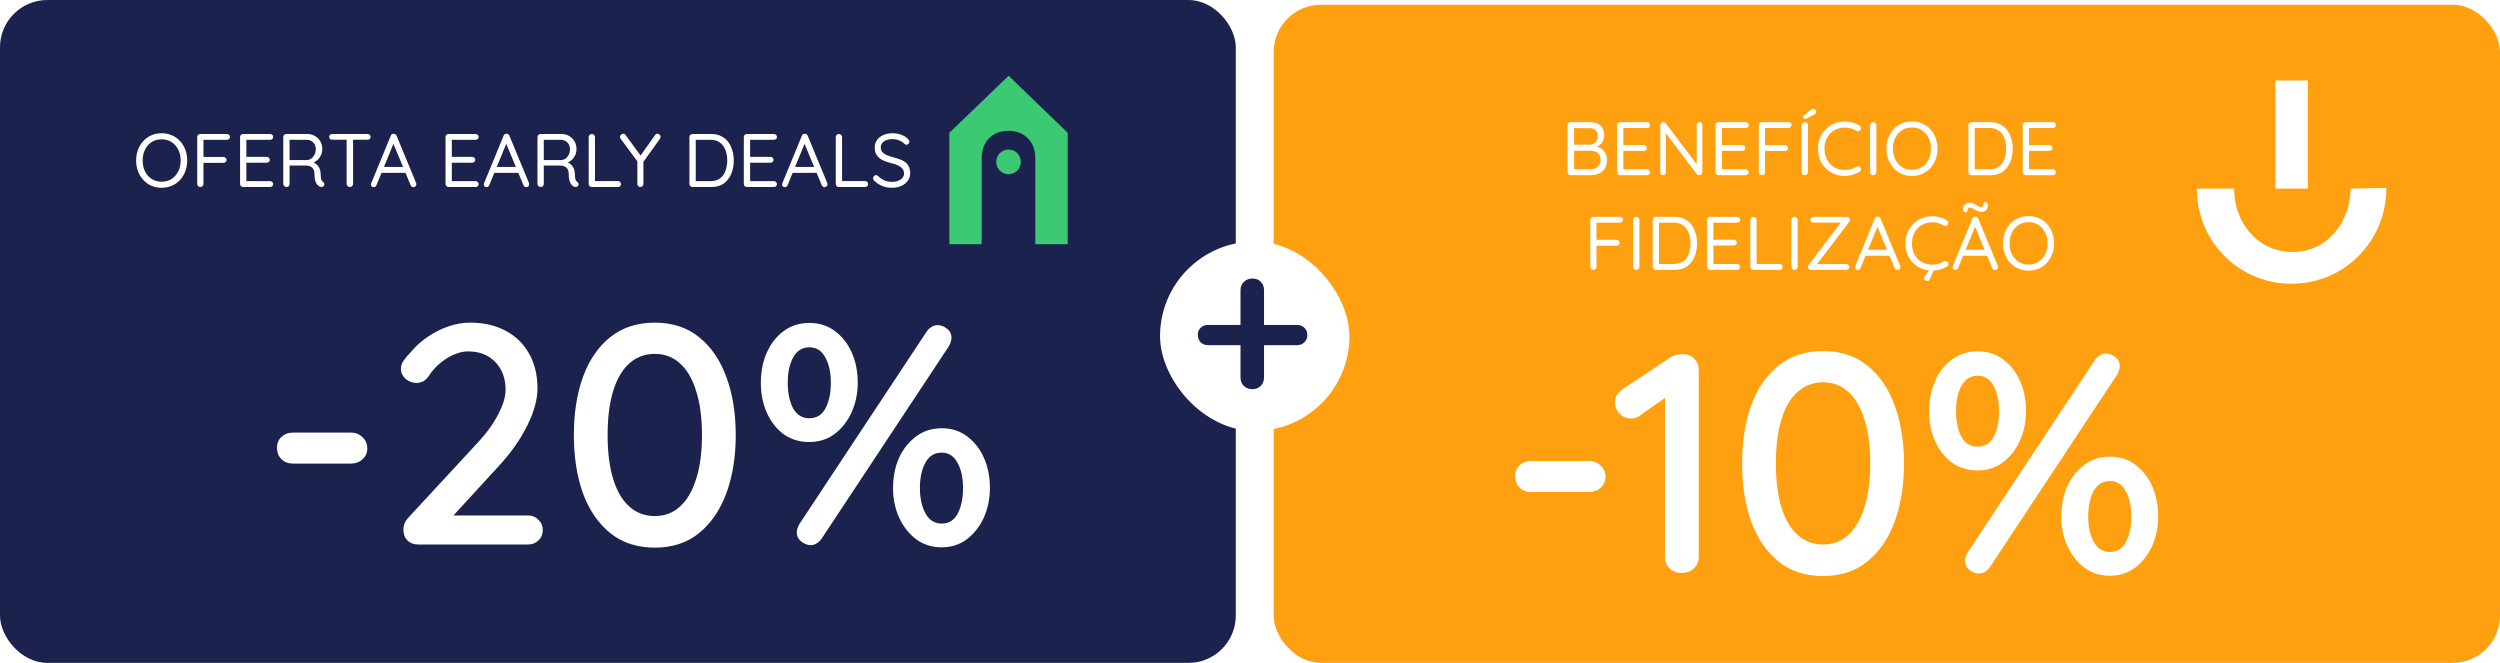
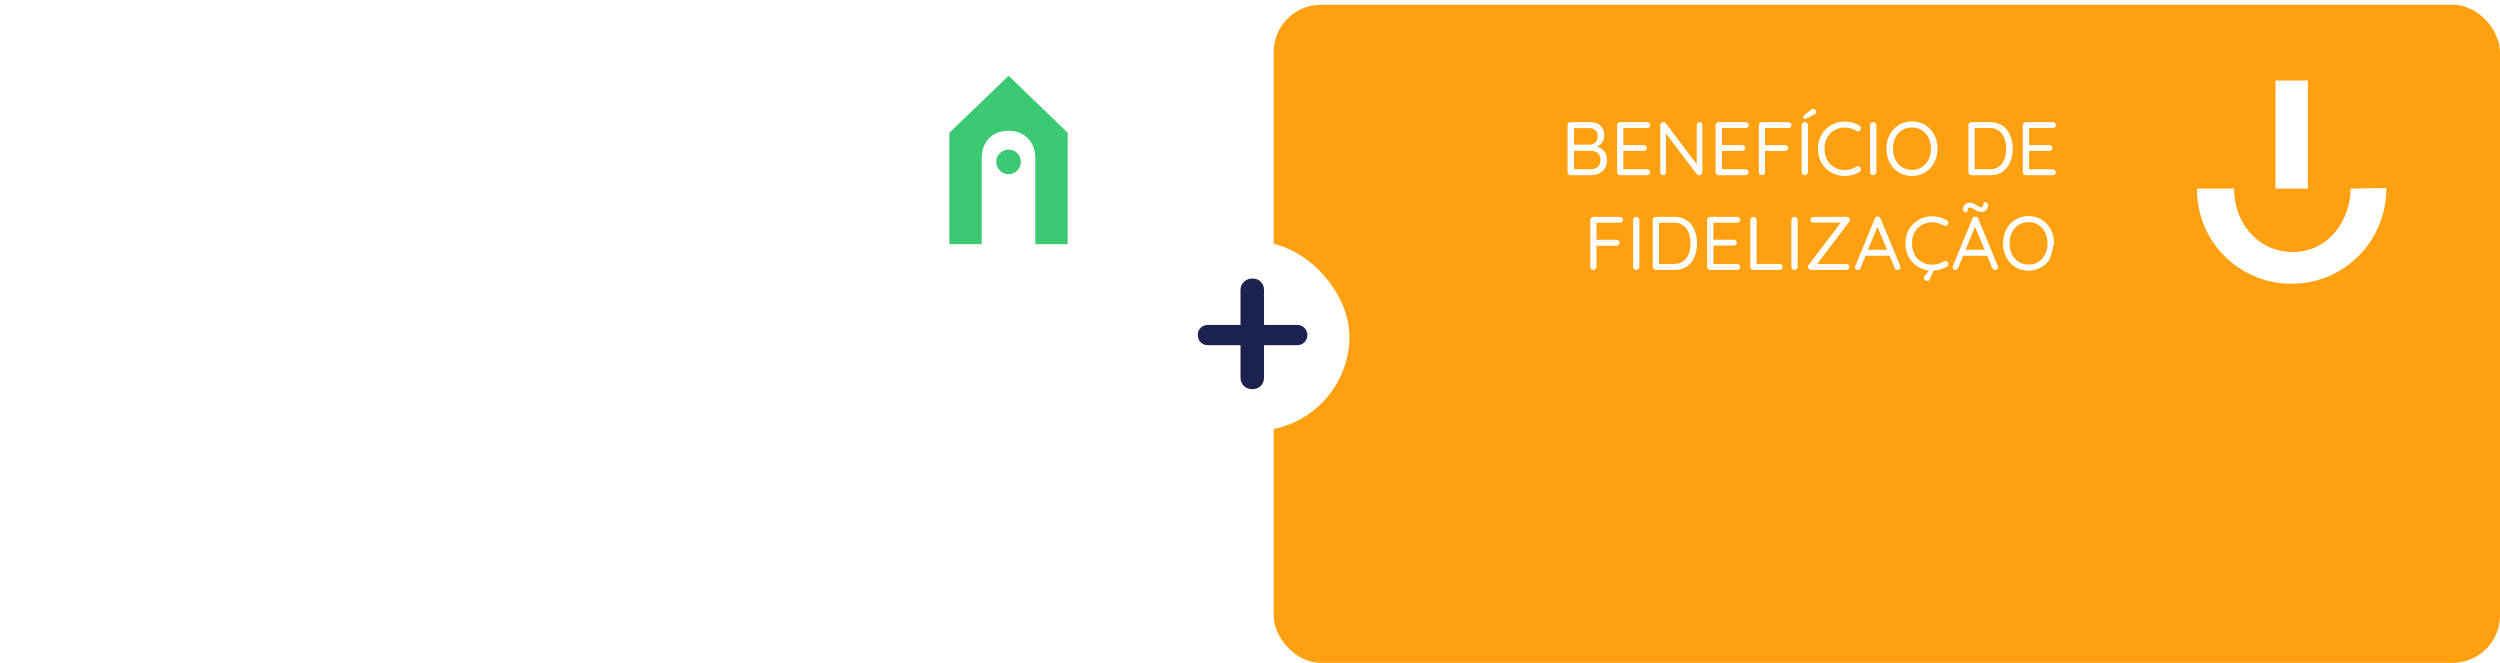
<svg xmlns="http://www.w3.org/2000/svg" width="528" height="140" viewBox="0 0 528 140" fill="none">
-   <rect width="261" height="140" rx="10" fill="#1C224E" />
-   <path d="M39.535 33.9C39.535 34.721 39.402 35.484 39.135 36.188C38.869 36.881 38.495 37.489 38.015 38.012C37.535 38.535 36.965 38.94 36.303 39.228C35.642 39.516 34.922 39.66 34.143 39.66C33.354 39.66 32.629 39.516 31.967 39.228C31.317 38.94 30.751 38.535 30.271 38.012C29.791 37.489 29.418 36.881 29.151 36.188C28.885 35.484 28.751 34.721 28.751 33.9C28.751 33.068 28.885 32.305 29.151 31.612C29.418 30.908 29.791 30.3 30.271 29.788C30.751 29.265 31.317 28.86 31.967 28.572C32.629 28.284 33.354 28.14 34.143 28.14C34.922 28.14 35.642 28.284 36.303 28.572C36.965 28.86 37.535 29.265 38.015 29.788C38.495 30.3 38.869 30.908 39.135 31.612C39.402 32.305 39.535 33.068 39.535 33.9ZM38.159 33.9C38.159 33.025 37.983 32.252 37.631 31.58C37.29 30.908 36.821 30.38 36.223 29.996C35.626 29.612 34.933 29.42 34.143 29.42C33.354 29.42 32.655 29.612 32.047 29.996C31.45 30.38 30.981 30.908 30.639 31.58C30.298 32.252 30.127 33.025 30.127 33.9C30.127 34.764 30.298 35.537 30.639 36.22C30.981 36.892 31.45 37.42 32.047 37.804C32.655 38.188 33.354 38.38 34.143 38.38C34.933 38.38 35.626 38.188 36.223 37.804C36.821 37.42 37.29 36.892 37.631 36.22C37.983 35.537 38.159 34.764 38.159 33.9ZM42.314 39.5C42.122 39.5 41.962 39.436 41.834 39.308C41.717 39.18 41.658 39.025 41.658 38.844V28.94C41.658 28.759 41.717 28.609 41.834 28.492C41.962 28.364 42.117 28.3 42.298 28.3H47.914C48.095 28.3 48.25 28.359 48.378 28.476C48.506 28.593 48.57 28.743 48.57 28.924C48.57 29.095 48.506 29.239 48.378 29.356C48.25 29.473 48.095 29.532 47.914 29.532H42.874L42.97 29.404V33.324L42.89 33.148H47.194C47.375 33.148 47.53 33.212 47.658 33.34C47.786 33.457 47.85 33.607 47.85 33.788C47.85 33.948 47.786 34.092 47.658 34.22C47.53 34.337 47.375 34.396 47.194 34.396H42.858L42.97 34.252V38.844C42.97 39.025 42.906 39.18 42.778 39.308C42.65 39.436 42.495 39.5 42.314 39.5ZM51.345 28.3H57.041C57.222 28.3 57.377 28.359 57.505 28.476C57.633 28.593 57.697 28.743 57.697 28.924C57.697 29.105 57.633 29.255 57.505 29.372C57.377 29.479 57.222 29.532 57.041 29.532H51.889L52.033 29.26V33.308L51.873 33.132H56.321C56.502 33.132 56.657 33.191 56.785 33.308C56.913 33.425 56.977 33.575 56.977 33.756C56.977 33.937 56.913 34.087 56.785 34.204C56.657 34.311 56.502 34.364 56.321 34.364H51.921L52.033 34.22V38.364L51.937 38.252H57.041C57.222 38.252 57.377 38.316 57.505 38.444C57.633 38.572 57.697 38.716 57.697 38.876C57.697 39.057 57.633 39.207 57.505 39.324C57.377 39.441 57.222 39.5 57.041 39.5H51.345C51.163 39.5 51.009 39.436 50.881 39.308C50.764 39.18 50.705 39.025 50.705 38.844V28.94C50.705 28.759 50.764 28.609 50.881 28.492C51.009 28.364 51.163 28.3 51.345 28.3ZM60.566 39.5C60.363 39.5 60.187 39.436 60.038 39.308C59.899 39.18 59.83 39.025 59.83 38.844V28.94C59.83 28.759 59.889 28.609 60.006 28.492C60.134 28.364 60.288 28.3 60.47 28.3H64.886C65.483 28.3 66.022 28.439 66.502 28.716C66.982 28.983 67.361 29.356 67.638 29.836C67.926 30.305 68.07 30.849 68.07 31.468C68.07 31.916 67.984 32.337 67.814 32.732C67.643 33.116 67.409 33.452 67.11 33.74C66.811 34.017 66.47 34.231 66.086 34.38L65.734 34.124C66.097 34.209 66.422 34.364 66.71 34.588C66.998 34.801 67.233 35.079 67.414 35.42C67.595 35.751 67.691 36.14 67.702 36.588C67.723 36.983 67.75 37.297 67.782 37.532C67.814 37.767 67.862 37.953 67.926 38.092C67.99 38.22 68.081 38.321 68.198 38.396C68.347 38.492 68.443 38.62 68.486 38.78C68.539 38.94 68.513 39.095 68.406 39.244C68.342 39.34 68.251 39.409 68.134 39.452C68.016 39.484 67.899 39.495 67.782 39.484C67.665 39.473 67.563 39.441 67.478 39.388C67.307 39.292 67.142 39.153 66.982 38.972C66.822 38.78 66.689 38.508 66.582 38.156C66.475 37.804 66.422 37.324 66.422 36.716C66.422 36.375 66.368 36.092 66.262 35.868C66.155 35.644 66.011 35.463 65.83 35.324C65.648 35.185 65.446 35.089 65.222 35.036C64.998 34.983 64.769 34.956 64.534 34.956H60.966L61.158 34.668V38.844C61.158 39.025 61.105 39.18 60.998 39.308C60.891 39.436 60.747 39.5 60.566 39.5ZM60.966 33.804H64.886C65.195 33.783 65.483 33.676 65.75 33.484C66.027 33.292 66.251 33.025 66.422 32.684C66.603 32.332 66.694 31.937 66.694 31.5C66.694 30.935 66.513 30.465 66.15 30.092C65.798 29.719 65.35 29.532 64.806 29.532H61.03L61.158 29.228V34.092L60.966 33.804ZM73.88 39.5C73.688 39.5 73.528 39.436 73.4 39.308C73.272 39.18 73.208 39.025 73.208 38.844V28.956H74.568V38.844C74.568 39.025 74.504 39.18 74.376 39.308C74.248 39.436 74.083 39.5 73.88 39.5ZM70.168 29.516C69.987 29.516 69.832 29.463 69.704 29.356C69.587 29.239 69.528 29.089 69.528 28.908C69.528 28.727 69.587 28.583 69.704 28.476C69.832 28.359 69.987 28.3 70.168 28.3H77.608C77.789 28.3 77.944 28.359 78.072 28.476C78.2 28.583 78.264 28.727 78.264 28.908C78.264 29.1 78.2 29.249 78.072 29.356C77.944 29.463 77.789 29.516 77.608 29.516H70.168ZM83.264 29.964L79.504 39.116C79.462 39.244 79.387 39.345 79.28 39.42C79.174 39.495 79.062 39.532 78.944 39.532C78.742 39.532 78.592 39.479 78.496 39.372C78.4 39.265 78.352 39.137 78.352 38.988C78.342 38.913 78.352 38.833 78.384 38.748L82.528 28.668C82.582 28.519 82.662 28.412 82.768 28.348C82.886 28.273 83.014 28.241 83.152 28.252C83.291 28.252 83.414 28.289 83.52 28.364C83.638 28.439 83.718 28.54 83.76 28.668L87.888 38.652C87.92 38.737 87.936 38.823 87.936 38.908C87.936 39.1 87.872 39.255 87.744 39.372C87.616 39.479 87.472 39.532 87.312 39.532C87.184 39.532 87.067 39.495 86.96 39.42C86.854 39.345 86.774 39.239 86.72 39.1L82.912 29.948L83.264 29.964ZM80.304 36.508L80.848 35.26H85.6L85.84 36.508H80.304ZM94.736 28.3H100.432C100.613 28.3 100.768 28.359 100.896 28.476C101.024 28.593 101.088 28.743 101.088 28.924C101.088 29.105 101.024 29.255 100.896 29.372C100.768 29.479 100.613 29.532 100.432 29.532H95.279L95.424 29.26V33.308L95.263 33.132H99.712C99.893 33.132 100.048 33.191 100.176 33.308C100.304 33.425 100.368 33.575 100.368 33.756C100.368 33.937 100.304 34.087 100.176 34.204C100.048 34.311 99.893 34.364 99.712 34.364H95.311L95.424 34.22V38.364L95.328 38.252H100.432C100.613 38.252 100.768 38.316 100.896 38.444C101.024 38.572 101.088 38.716 101.088 38.876C101.088 39.057 101.024 39.207 100.896 39.324C100.768 39.441 100.613 39.5 100.432 39.5H94.736C94.554 39.5 94.4 39.436 94.272 39.308C94.154 39.18 94.096 39.025 94.096 38.844V28.94C94.096 28.759 94.154 28.609 94.272 28.492C94.4 28.364 94.554 28.3 94.736 28.3ZM107.093 29.964L103.333 39.116C103.29 39.244 103.215 39.345 103.109 39.42C103.002 39.495 102.89 39.532 102.773 39.532C102.57 39.532 102.421 39.479 102.325 39.372C102.229 39.265 102.181 39.137 102.181 38.988C102.17 38.913 102.181 38.833 102.213 38.748L106.357 28.668C106.41 28.519 106.49 28.412 106.597 28.348C106.714 28.273 106.842 28.241 106.981 28.252C107.119 28.252 107.242 28.289 107.349 28.364C107.466 28.439 107.546 28.54 107.589 28.668L111.717 38.652C111.749 38.737 111.765 38.823 111.765 38.908C111.765 39.1 111.701 39.255 111.573 39.372C111.445 39.479 111.301 39.532 111.141 39.532C111.013 39.532 110.895 39.495 110.789 39.42C110.682 39.345 110.602 39.239 110.549 39.1L106.741 29.948L107.093 29.964ZM104.133 36.508L104.677 35.26H109.429L109.669 36.508H104.133ZM114.253 39.5C114.051 39.5 113.875 39.436 113.725 39.308C113.587 39.18 113.517 39.025 113.517 38.844V28.94C113.517 28.759 113.576 28.609 113.693 28.492C113.821 28.364 113.976 28.3 114.157 28.3H118.573C119.171 28.3 119.709 28.439 120.189 28.716C120.669 28.983 121.048 29.356 121.325 29.836C121.613 30.305 121.757 30.849 121.757 31.468C121.757 31.916 121.672 32.337 121.501 32.732C121.331 33.116 121.096 33.452 120.797 33.74C120.499 34.017 120.157 34.231 119.773 34.38L119.421 34.124C119.784 34.209 120.109 34.364 120.397 34.588C120.685 34.801 120.92 35.079 121.101 35.42C121.283 35.751 121.379 36.14 121.389 36.588C121.411 36.983 121.437 37.297 121.469 37.532C121.501 37.767 121.549 37.953 121.613 38.092C121.677 38.22 121.768 38.321 121.885 38.396C122.035 38.492 122.131 38.62 122.173 38.78C122.227 38.94 122.2 39.095 122.093 39.244C122.029 39.34 121.939 39.409 121.821 39.452C121.704 39.484 121.587 39.495 121.469 39.484C121.352 39.473 121.251 39.441 121.165 39.388C120.995 39.292 120.829 39.153 120.669 38.972C120.509 38.78 120.376 38.508 120.269 38.156C120.163 37.804 120.109 37.324 120.109 36.716C120.109 36.375 120.056 36.092 119.949 35.868C119.843 35.644 119.699 35.463 119.517 35.324C119.336 35.185 119.133 35.089 118.909 35.036C118.685 34.983 118.456 34.956 118.221 34.956H114.653L114.845 34.668V38.844C114.845 39.025 114.792 39.18 114.685 39.308C114.579 39.436 114.435 39.5 114.253 39.5ZM114.653 33.804H118.573C118.883 33.783 119.171 33.676 119.437 33.484C119.715 33.292 119.939 33.025 120.109 32.684C120.291 32.332 120.381 31.937 120.381 31.5C120.381 30.935 120.2 30.465 119.837 30.092C119.485 29.719 119.037 29.532 118.493 29.532H114.717L114.845 29.228V34.092L114.653 33.804ZM130.506 38.236C130.687 38.236 130.842 38.3 130.97 38.428C131.098 38.545 131.162 38.695 131.162 38.876C131.162 39.057 131.098 39.207 130.97 39.324C130.842 39.441 130.687 39.5 130.506 39.5H124.97C124.789 39.5 124.634 39.436 124.506 39.308C124.389 39.18 124.33 39.025 124.33 38.844V28.94C124.33 28.759 124.394 28.609 124.522 28.492C124.65 28.364 124.81 28.3 125.002 28.3C125.183 28.3 125.338 28.364 125.466 28.492C125.594 28.609 125.658 28.759 125.658 28.94V38.524L125.338 38.236H130.506ZM138.865 28.236C139.046 28.236 139.195 28.305 139.313 28.444C139.441 28.572 139.505 28.721 139.505 28.892C139.505 28.956 139.494 29.025 139.473 29.1C139.462 29.164 139.435 29.228 139.393 29.292L135.681 34.46L135.889 33.676V38.844C135.889 39.025 135.825 39.18 135.697 39.308C135.579 39.436 135.435 39.5 135.265 39.5C135.073 39.5 134.913 39.436 134.785 39.308C134.667 39.18 134.609 39.025 134.609 38.844V33.804L134.721 34.22L131.121 29.356C131.057 29.271 131.009 29.191 130.977 29.116C130.955 29.031 130.945 28.951 130.945 28.876C130.945 28.695 131.019 28.545 131.169 28.428C131.318 28.3 131.467 28.236 131.617 28.236C131.83 28.236 132.006 28.337 132.145 28.54L135.457 33.084L135.153 33.036L138.337 28.556C138.475 28.343 138.651 28.236 138.865 28.236ZM150.251 28.3C151.03 28.3 151.712 28.449 152.299 28.748C152.896 29.036 153.392 29.441 153.787 29.964C154.182 30.487 154.475 31.089 154.667 31.772C154.87 32.444 154.971 33.153 154.971 33.9C154.971 34.924 154.795 35.863 154.443 36.716C154.091 37.559 153.568 38.236 152.875 38.748C152.182 39.249 151.307 39.5 150.251 39.5H146.251C146.07 39.5 145.915 39.436 145.787 39.308C145.67 39.18 145.611 39.025 145.611 38.844V28.94C145.611 28.759 145.67 28.609 145.787 28.492C145.915 28.364 146.07 28.3 146.251 28.3H150.251ZM150.091 38.252C150.912 38.252 151.579 38.055 152.091 37.66C152.614 37.265 152.992 36.737 153.227 36.076C153.472 35.415 153.595 34.689 153.595 33.9C153.595 33.324 153.526 32.775 153.387 32.252C153.259 31.719 153.051 31.249 152.763 30.844C152.486 30.439 152.123 30.119 151.675 29.884C151.238 29.649 150.71 29.532 150.091 29.532H146.811L146.939 29.404V38.412L146.843 38.252H150.091ZM157.736 28.3H163.432C163.613 28.3 163.768 28.359 163.896 28.476C164.024 28.593 164.088 28.743 164.088 28.924C164.088 29.105 164.024 29.255 163.896 29.372C163.768 29.479 163.613 29.532 163.432 29.532H158.28L158.424 29.26V33.308L158.264 33.132H162.712C162.893 33.132 163.048 33.191 163.176 33.308C163.304 33.425 163.368 33.575 163.368 33.756C163.368 33.937 163.304 34.087 163.176 34.204C163.048 34.311 162.893 34.364 162.712 34.364H158.312L158.424 34.22V38.364L158.328 38.252H163.432C163.613 38.252 163.768 38.316 163.896 38.444C164.024 38.572 164.088 38.716 164.088 38.876C164.088 39.057 164.024 39.207 163.896 39.324C163.768 39.441 163.613 39.5 163.432 39.5H157.736C157.554 39.5 157.4 39.436 157.272 39.308C157.154 39.18 157.096 39.025 157.096 38.844V28.94C157.096 28.759 157.154 28.609 157.272 28.492C157.4 28.364 157.554 28.3 157.736 28.3ZM170.093 29.964L166.333 39.116C166.29 39.244 166.215 39.345 166.109 39.42C166.002 39.495 165.89 39.532 165.773 39.532C165.57 39.532 165.421 39.479 165.325 39.372C165.229 39.265 165.181 39.137 165.181 38.988C165.17 38.913 165.181 38.833 165.213 38.748L169.357 28.668C169.41 28.519 169.49 28.412 169.597 28.348C169.714 28.273 169.842 28.241 169.981 28.252C170.119 28.252 170.242 28.289 170.349 28.364C170.466 28.439 170.546 28.54 170.589 28.668L174.717 38.652C174.749 38.737 174.765 38.823 174.765 38.908C174.765 39.1 174.701 39.255 174.573 39.372C174.445 39.479 174.301 39.532 174.141 39.532C174.013 39.532 173.895 39.495 173.789 39.42C173.682 39.345 173.602 39.239 173.549 39.1L169.741 29.948L170.093 29.964ZM167.133 36.508L167.677 35.26H172.429L172.669 36.508H167.133ZM182.693 38.236C182.875 38.236 183.029 38.3 183.157 38.428C183.285 38.545 183.349 38.695 183.349 38.876C183.349 39.057 183.285 39.207 183.157 39.324C183.029 39.441 182.875 39.5 182.693 39.5H177.157C176.976 39.5 176.821 39.436 176.693 39.308C176.576 39.18 176.517 39.025 176.517 38.844V28.94C176.517 28.759 176.581 28.609 176.709 28.492C176.837 28.364 176.997 28.3 177.189 28.3C177.371 28.3 177.525 28.364 177.653 28.492C177.781 28.609 177.845 28.759 177.845 28.94V38.524L177.525 38.236H182.693ZM188.453 39.66C187.664 39.66 186.971 39.543 186.373 39.308C185.776 39.073 185.2 38.7 184.645 38.188C184.571 38.113 184.507 38.033 184.453 37.948C184.411 37.852 184.389 37.751 184.389 37.644C184.389 37.473 184.448 37.324 184.565 37.196C184.693 37.057 184.848 36.988 185.029 36.988C185.179 36.988 185.312 37.047 185.429 37.164C185.845 37.569 186.293 37.879 186.773 38.092C187.264 38.305 187.813 38.412 188.421 38.412C188.891 38.412 189.312 38.337 189.685 38.188C190.069 38.039 190.373 37.831 190.597 37.564C190.821 37.297 190.933 36.988 190.933 36.636C190.923 36.209 190.795 35.857 190.549 35.58C190.315 35.303 189.984 35.073 189.557 34.892C189.141 34.7 188.656 34.54 188.101 34.412C187.611 34.295 187.157 34.151 186.741 33.98C186.336 33.809 185.984 33.601 185.685 33.356C185.387 33.1 185.152 32.796 184.981 32.444C184.821 32.081 184.741 31.66 184.741 31.18C184.741 30.572 184.901 30.039 185.221 29.58C185.541 29.121 185.984 28.769 186.549 28.524C187.115 28.268 187.765 28.14 188.501 28.14C189.152 28.14 189.765 28.247 190.341 28.46C190.928 28.673 191.397 28.967 191.749 29.34C191.963 29.543 192.069 29.74 192.069 29.932C192.069 30.092 192 30.241 191.861 30.38C191.733 30.508 191.584 30.572 191.413 30.572C191.296 30.572 191.189 30.529 191.093 30.444C190.912 30.241 190.683 30.06 190.405 29.9C190.128 29.74 189.824 29.612 189.493 29.516C189.163 29.42 188.832 29.372 188.501 29.372C188.011 29.372 187.579 29.447 187.205 29.596C186.832 29.735 186.539 29.937 186.325 30.204C186.123 30.46 186.021 30.769 186.021 31.132C186.021 31.537 186.139 31.873 186.373 32.14C186.608 32.396 186.923 32.609 187.317 32.78C187.712 32.94 188.149 33.084 188.629 33.212C189.152 33.34 189.632 33.489 190.069 33.66C190.517 33.82 190.901 34.023 191.221 34.268C191.541 34.513 191.787 34.828 191.957 35.212C192.139 35.585 192.229 36.049 192.229 36.604C192.229 37.191 192.064 37.713 191.733 38.172C191.403 38.631 190.949 38.993 190.373 39.26C189.808 39.516 189.168 39.649 188.453 39.66Z" fill="white" />
  <path d="M215.603 34.191C215.596 35.626 214.431 36.791 212.996 36.791C211.562 36.791 210.404 35.611 210.404 34.184C210.411 32.749 211.569 31.584 213.011 31.584C214.438 31.577 215.603 32.749 215.603 34.191Z" fill="#3BC974" />
  <path d="M213.018 16L225.5 28.045V51.581H218.662V33.448C218.662 29.712 216.157 27.622 213.025 27.622C209.413 27.622 207.331 30.047 207.331 33.448V51.581H200.5V28.052L213.018 16Z" fill="#3BC974" />
  <g filter="url(#filter0_d_74_2010)">
    <path d="M58.798 94.906C57.874 94.906 57.082 94.598 56.422 93.982C55.806 93.322 55.498 92.53 55.498 91.606C55.498 90.638 55.806 89.868 56.422 89.296C57.082 88.68 57.874 88.372 58.798 88.372H71.206C72.13 88.372 72.922 88.702 73.582 89.362C74.242 89.978 74.572 90.77 74.572 91.738C74.572 92.618 74.242 93.366 73.582 93.982C72.922 94.598 72.13 94.906 71.206 94.906H58.798ZM108.533 105.862C109.413 105.862 110.139 106.17 110.711 106.786C111.327 107.358 111.635 108.084 111.635 108.964C111.635 109.844 111.327 110.57 110.711 111.142C110.139 111.714 109.413 112 108.533 112H85.367C84.399 112 83.629 111.714 83.057 111.142C82.485 110.57 82.199 109.8 82.199 108.832C82.199 107.952 82.507 107.16 83.123 106.456L97.841 90.55C99.733 88.526 101.185 86.524 102.197 84.544C103.253 82.564 103.781 80.826 103.781 79.33C103.781 76.91 103.055 74.952 101.603 73.456C100.151 71.96 98.237 71.212 95.861 71.212C94.849 71.212 93.815 71.454 92.759 71.938C91.747 72.378 90.779 72.994 89.855 73.786C88.975 74.534 88.205 75.414 87.545 76.426C87.105 77.042 86.665 77.438 86.225 77.614C85.785 77.79 85.367 77.878 84.971 77.878C84.135 77.878 83.365 77.592 82.661 77.02C82.001 76.404 81.671 75.7 81.671 74.908C81.671 74.292 81.869 73.698 82.265 73.126C82.661 72.554 83.167 71.96 83.783 71.344C84.751 70.156 85.917 69.1 87.281 68.176C88.689 67.208 90.163 66.46 91.703 65.932C93.243 65.404 94.761 65.14 96.257 65.14C99.161 65.14 101.669 65.712 103.781 66.856C105.937 68 107.587 69.606 108.731 71.674C109.919 73.742 110.513 76.184 110.513 79C110.513 81.376 109.787 84.016 108.335 86.92C106.927 89.78 104.947 92.596 102.395 95.368L92.165 106.522L91.439 105.862H108.533ZM135.293 112.66C131.597 112.66 128.473 111.648 125.921 109.624C123.369 107.556 121.433 104.74 120.113 101.176C118.837 97.568 118.199 93.476 118.199 88.9C118.199 84.28 118.837 80.188 120.113 76.624C121.433 73.016 123.369 70.2 125.921 68.176C128.473 66.152 131.597 65.14 135.293 65.14C138.989 65.14 142.091 66.152 144.599 68.176C147.151 70.2 149.087 73.016 150.407 76.624C151.727 80.188 152.387 84.28 152.387 88.9C152.387 93.476 151.727 97.568 150.407 101.176C149.087 104.74 147.151 107.556 144.599 109.624C142.091 111.648 138.989 112.66 135.293 112.66ZM135.293 105.994C137.361 105.994 139.121 105.334 140.573 104.014C142.069 102.694 143.213 100.758 144.005 98.206C144.841 95.654 145.259 92.552 145.259 88.9C145.259 85.204 144.841 82.08 144.005 79.528C143.213 76.976 142.069 75.04 140.573 73.72C139.121 72.4 137.361 71.74 135.293 71.74C133.225 71.74 131.443 72.4 129.947 73.72C128.451 75.04 127.307 76.976 126.515 79.528C125.723 82.08 125.327 85.204 125.327 88.9C125.327 92.552 125.723 95.654 126.515 98.206C127.307 100.758 128.451 102.694 129.947 104.014C131.443 105.334 133.225 105.994 135.293 105.994ZM167.923 90.352C165.855 90.352 164.051 89.802 162.511 88.702C160.971 87.558 159.783 86.04 158.947 84.148C158.111 82.256 157.693 80.166 157.693 77.878C157.693 75.502 158.111 73.368 158.947 71.476C159.783 69.584 160.971 68.066 162.511 66.922C164.051 65.778 165.855 65.206 167.923 65.206C170.035 65.206 171.839 65.778 173.335 66.922C174.875 68.066 176.063 69.584 176.899 71.476C177.735 73.368 178.153 75.48 178.153 77.812C178.153 80.1 177.713 82.212 176.833 84.148C175.953 86.04 174.743 87.558 173.203 88.702C171.707 89.802 169.947 90.352 167.923 90.352ZM167.923 85.336C169.463 85.336 170.607 84.632 171.355 83.224C172.103 81.772 172.477 79.99 172.477 77.878C172.477 75.678 172.081 73.874 171.289 72.466C170.541 71.058 169.419 70.354 167.923 70.354C166.427 70.354 165.283 71.08 164.491 72.532C163.743 73.94 163.369 75.7 163.369 77.812C163.369 79.968 163.743 81.772 164.491 83.224C165.283 84.632 166.427 85.336 167.923 85.336ZM195.841 112.594C193.861 112.594 192.101 112.044 190.561 110.944C189.021 109.8 187.811 108.282 186.931 106.39C186.051 104.498 185.611 102.408 185.611 100.12C185.611 97.744 186.029 95.61 186.865 93.718C187.745 91.826 188.955 90.308 190.495 89.164C192.035 88.02 193.839 87.448 195.907 87.448C197.975 87.448 199.757 88.02 201.253 89.164C202.793 90.308 203.981 91.826 204.817 93.718C205.653 95.61 206.071 97.722 206.071 100.054C206.071 102.342 205.631 104.454 204.751 106.39C203.871 108.282 202.661 109.8 201.121 110.944C199.625 112.044 197.865 112.594 195.841 112.594ZM195.907 107.578C197.403 107.578 198.525 106.874 199.273 105.466C200.021 104.014 200.395 102.232 200.395 100.12C200.395 97.92 199.999 96.116 199.207 94.708C198.459 93.3 197.337 92.596 195.841 92.596C194.345 92.596 193.201 93.322 192.409 94.774C191.661 96.182 191.287 97.942 191.287 100.054C191.287 102.21 191.683 104.014 192.475 105.466C193.267 106.874 194.411 107.578 195.907 107.578ZM168.187 112.132C167.571 112.132 166.933 111.89 166.273 111.406C165.613 110.878 165.283 110.218 165.283 109.426C165.283 108.898 165.459 108.326 165.811 107.71L192.739 66.988C193.399 66.108 194.169 65.668 195.049 65.668C195.709 65.668 196.347 65.91 196.963 66.394C197.623 66.878 197.953 67.538 197.953 68.374C197.953 68.858 197.777 69.43 197.425 70.09L170.497 110.812C169.837 111.692 169.067 112.132 168.187 112.132Z" fill="white" />
  </g>
  <rect x="269" y="1" width="259" height="139" rx="10" fill="#FFA011" />
  <g filter="url(#filter1_d_74_2010)">
-     <path d="M335.888 21.8C336.827 21.8 337.547 22.045 338.048 22.536C338.56 23.016 338.816 23.699 338.816 24.584C338.816 25.053 338.709 25.485 338.496 25.88C338.283 26.275 337.968 26.589 337.552 26.824C337.147 27.059 336.645 27.187 336.048 27.208L336.016 26.76C336.389 26.76 336.773 26.813 337.168 26.92C337.563 27.027 337.925 27.197 338.256 27.432C338.597 27.667 338.869 27.976 339.072 28.36C339.285 28.744 339.392 29.219 339.392 29.784C339.392 30.392 339.291 30.904 339.088 31.32C338.885 31.725 338.613 32.056 338.272 32.312C337.941 32.557 337.568 32.733 337.152 32.84C336.747 32.947 336.336 33 335.92 33H331.712C331.531 33 331.376 32.936 331.248 32.808C331.131 32.68 331.072 32.525 331.072 32.344V22.44C331.072 22.259 331.131 22.109 331.248 21.992C331.376 21.864 331.531 21.8 331.712 21.8H335.888ZM335.696 23.064H332.256L332.448 22.776V26.76L332.272 26.552H335.728C336.197 26.552 336.597 26.403 336.928 26.104C337.269 25.795 337.44 25.341 337.44 24.744C337.44 24.211 337.285 23.8 336.976 23.512C336.667 23.213 336.24 23.064 335.696 23.064ZM335.824 27.832H332.336L332.448 27.72V31.896L332.32 31.752H335.872C336.501 31.752 337.013 31.592 337.408 31.272C337.813 30.952 338.016 30.456 338.016 29.784C338.016 29.261 337.909 28.861 337.696 28.584C337.483 28.296 337.205 28.099 336.864 27.992C336.533 27.885 336.187 27.832 335.824 27.832ZM342.165 21.8H347.861C348.043 21.8 348.197 21.859 348.325 21.976C348.453 22.093 348.517 22.243 348.517 22.424C348.517 22.605 348.453 22.755 348.325 22.872C348.197 22.979 348.043 23.032 347.861 23.032H342.709L342.853 22.76V26.808L342.693 26.632H347.141C347.323 26.632 347.477 26.691 347.605 26.808C347.733 26.925 347.797 27.075 347.797 27.256C347.797 27.437 347.733 27.587 347.605 27.704C347.477 27.811 347.323 27.864 347.141 27.864H342.741L342.853 27.72V31.864L342.757 31.752H347.861C348.043 31.752 348.197 31.816 348.325 31.944C348.453 32.072 348.517 32.216 348.517 32.376C348.517 32.557 348.453 32.707 348.325 32.824C348.197 32.941 348.043 33 347.861 33H342.165C341.984 33 341.829 32.936 341.701 32.808C341.584 32.68 341.525 32.525 341.525 32.344V22.44C341.525 22.259 341.584 22.109 341.701 21.992C341.829 21.864 341.984 21.8 342.165 21.8ZM358.938 21.8C359.12 21.8 359.264 21.859 359.37 21.976C359.477 22.083 359.53 22.221 359.53 22.392V32.328C359.53 32.531 359.466 32.696 359.338 32.824C359.21 32.941 359.056 33 358.874 33C358.778 33 358.682 32.984 358.586 32.952C358.49 32.909 358.416 32.856 358.362 32.792L351.514 23.736L351.834 23.544V32.408C351.834 32.579 351.776 32.723 351.658 32.84C351.552 32.947 351.408 33 351.226 33C351.056 33 350.917 32.947 350.81 32.84C350.704 32.723 350.65 32.579 350.65 32.408V22.44C350.65 22.248 350.709 22.093 350.826 21.976C350.954 21.859 351.104 21.8 351.274 21.8C351.37 21.8 351.466 21.821 351.562 21.864C351.669 21.896 351.749 21.949 351.802 22.024L358.554 30.952L358.346 31.208V22.392C358.346 22.221 358.4 22.083 358.506 21.976C358.624 21.859 358.768 21.8 358.938 21.8ZM362.978 21.8H368.674C368.855 21.8 369.01 21.859 369.138 21.976C369.266 22.093 369.33 22.243 369.33 22.424C369.33 22.605 369.266 22.755 369.138 22.872C369.01 22.979 368.855 23.032 368.674 23.032H363.522L363.666 22.76V26.808L363.506 26.632H367.954C368.135 26.632 368.29 26.691 368.418 26.808C368.546 26.925 368.61 27.075 368.61 27.256C368.61 27.437 368.546 27.587 368.418 27.704C368.29 27.811 368.135 27.864 367.954 27.864H363.554L363.666 27.72V31.864L363.57 31.752H368.674C368.855 31.752 369.01 31.816 369.138 31.944C369.266 32.072 369.33 32.216 369.33 32.376C369.33 32.557 369.266 32.707 369.138 32.824C369.01 32.941 368.855 33 368.674 33H362.978C362.796 33 362.642 32.936 362.514 32.808C362.396 32.68 362.338 32.525 362.338 32.344V22.44C362.338 22.259 362.396 22.109 362.514 21.992C362.642 21.864 362.796 21.8 362.978 21.8ZM372.119 33C371.927 33 371.767 32.936 371.639 32.808C371.521 32.68 371.463 32.525 371.463 32.344V22.44C371.463 22.259 371.521 22.109 371.639 21.992C371.767 21.864 371.921 21.8 372.103 21.8H377.719C377.9 21.8 378.055 21.859 378.183 21.976C378.311 22.093 378.375 22.243 378.375 22.424C378.375 22.595 378.311 22.739 378.183 22.856C378.055 22.973 377.9 23.032 377.719 23.032H372.679L372.775 22.904V26.824L372.695 26.648H376.999C377.18 26.648 377.335 26.712 377.463 26.84C377.591 26.957 377.655 27.107 377.655 27.288C377.655 27.448 377.591 27.592 377.463 27.72C377.335 27.837 377.18 27.896 376.999 27.896H372.663L372.775 27.752V32.344C372.775 32.525 372.711 32.68 372.583 32.808C372.455 32.936 372.3 33 372.119 33ZM381.838 32.344C381.838 32.525 381.768 32.68 381.63 32.808C381.502 32.936 381.347 33 381.166 33C380.963 33 380.803 32.936 380.686 32.808C380.568 32.68 380.51 32.525 380.51 32.344V22.456C380.51 22.264 380.574 22.109 380.702 21.992C380.83 21.864 380.99 21.8 381.182 21.8C381.363 21.8 381.518 21.864 381.646 21.992C381.774 22.109 381.838 22.264 381.838 22.456V32.344ZM381.246 21.112C381.107 21.112 381 21.075 380.926 21C380.851 20.925 380.814 20.835 380.814 20.728C380.814 20.664 380.83 20.605 380.862 20.552C380.894 20.499 380.936 20.445 380.99 20.392L382.398 19.24C382.483 19.176 382.574 19.123 382.67 19.08C382.766 19.027 382.867 19 382.974 19C383.123 19 383.262 19.059 383.39 19.176C383.518 19.283 383.582 19.421 383.582 19.592C383.582 19.72 383.544 19.837 383.47 19.944C383.406 20.051 383.304 20.136 383.166 20.2L381.598 21C381.544 21.032 381.486 21.059 381.422 21.08C381.358 21.101 381.299 21.112 381.246 21.112ZM392.714 22.536C392.896 22.632 392.997 22.776 393.018 22.968C393.05 23.16 393.002 23.336 392.874 23.496C392.778 23.635 392.656 23.709 392.506 23.72C392.357 23.731 392.208 23.699 392.058 23.624C391.706 23.411 391.328 23.245 390.922 23.128C390.517 23 390.09 22.936 389.642 22.936C389.013 22.936 388.437 23.048 387.914 23.272C387.392 23.485 386.938 23.789 386.554 24.184C386.17 24.579 385.872 25.048 385.658 25.592C385.445 26.136 385.338 26.739 385.338 27.4C385.338 28.104 385.45 28.733 385.674 29.288C385.898 29.843 386.202 30.317 386.586 30.712C386.981 31.096 387.434 31.389 387.946 31.592C388.469 31.795 389.034 31.896 389.642 31.896C390.08 31.896 390.501 31.837 390.906 31.72C391.312 31.603 391.696 31.432 392.058 31.208C392.208 31.133 392.357 31.107 392.506 31.128C392.656 31.149 392.784 31.224 392.89 31.352C393.018 31.523 393.066 31.704 393.034 31.896C393.002 32.077 392.901 32.211 392.73 32.296C392.464 32.456 392.16 32.605 391.818 32.744C391.477 32.872 391.12 32.973 390.746 33.048C390.384 33.123 390.016 33.16 389.642 33.16C388.874 33.16 388.149 33.027 387.466 32.76C386.784 32.493 386.181 32.109 385.658 31.608C385.136 31.107 384.72 30.504 384.41 29.8C384.112 29.085 383.962 28.285 383.962 27.4C383.962 26.568 384.106 25.805 384.394 25.112C384.682 24.419 385.082 23.816 385.594 23.304C386.117 22.792 386.72 22.392 387.402 22.104C388.096 21.816 388.842 21.672 389.642 21.672C390.197 21.672 390.736 21.747 391.258 21.896C391.792 22.045 392.277 22.259 392.714 22.536ZM396.291 32.344C396.291 32.525 396.221 32.68 396.083 32.808C395.955 32.936 395.8 33 395.619 33C395.416 33 395.256 32.936 395.139 32.808C395.021 32.68 394.963 32.525 394.963 32.344V22.456C394.963 22.264 395.027 22.109 395.155 21.992C395.283 21.864 395.443 21.8 395.635 21.8C395.816 21.8 395.971 21.864 396.099 21.992C396.227 22.109 396.291 22.264 396.291 22.456V32.344ZM409.199 27.4C409.199 28.221 409.066 28.984 408.799 29.688C408.533 30.381 408.159 30.989 407.679 31.512C407.199 32.035 406.629 32.44 405.967 32.728C405.306 33.016 404.586 33.16 403.807 33.16C403.018 33.16 402.293 33.016 401.631 32.728C400.981 32.44 400.415 32.035 399.935 31.512C399.455 30.989 399.082 30.381 398.815 29.688C398.549 28.984 398.415 28.221 398.415 27.4C398.415 26.568 398.549 25.805 398.815 25.112C399.082 24.408 399.455 23.8 399.935 23.288C400.415 22.765 400.981 22.36 401.631 22.072C402.293 21.784 403.018 21.64 403.807 21.64C404.586 21.64 405.306 21.784 405.967 22.072C406.629 22.36 407.199 22.765 407.679 23.288C408.159 23.8 408.533 24.408 408.799 25.112C409.066 25.805 409.199 26.568 409.199 27.4ZM407.823 27.4C407.823 26.525 407.647 25.752 407.295 25.08C406.954 24.408 406.485 23.88 405.887 23.496C405.29 23.112 404.597 22.92 403.807 22.92C403.018 22.92 402.319 23.112 401.711 23.496C401.114 23.88 400.645 24.408 400.303 25.08C399.962 25.752 399.791 26.525 399.791 27.4C399.791 28.264 399.962 29.037 400.303 29.72C400.645 30.392 401.114 30.92 401.711 31.304C402.319 31.688 403.018 31.88 403.807 31.88C404.597 31.88 405.29 31.688 405.887 31.304C406.485 30.92 406.954 30.392 407.295 29.72C407.647 29.037 407.823 28.264 407.823 27.4ZM420.368 21.8C421.147 21.8 421.83 21.949 422.416 22.248C423.014 22.536 423.51 22.941 423.904 23.464C424.299 23.987 424.592 24.589 424.784 25.272C424.987 25.944 425.088 26.653 425.088 27.4C425.088 28.424 424.912 29.363 424.56 30.216C424.208 31.059 423.686 31.736 422.992 32.248C422.299 32.749 421.424 33 420.368 33H416.368C416.187 33 416.032 32.936 415.904 32.808C415.787 32.68 415.728 32.525 415.728 32.344V22.44C415.728 22.259 415.787 22.109 415.904 21.992C416.032 21.864 416.187 21.8 416.368 21.8H420.368ZM420.208 31.752C421.03 31.752 421.696 31.555 422.208 31.16C422.731 30.765 423.11 30.237 423.344 29.576C423.59 28.915 423.712 28.189 423.712 27.4C423.712 26.824 423.643 26.275 423.504 25.752C423.376 25.219 423.168 24.749 422.88 24.344C422.603 23.939 422.24 23.619 421.792 23.384C421.355 23.149 420.827 23.032 420.208 23.032H416.928L417.056 22.904V31.912L416.96 31.752H420.208ZM427.853 21.8H433.549C433.73 21.8 433.885 21.859 434.013 21.976C434.141 22.093 434.205 22.243 434.205 22.424C434.205 22.605 434.141 22.755 434.013 22.872C433.885 22.979 433.73 23.032 433.549 23.032H428.397L428.541 22.76V26.808L428.381 26.632H432.829C433.01 26.632 433.165 26.691 433.293 26.808C433.421 26.925 433.485 27.075 433.485 27.256C433.485 27.437 433.421 27.587 433.293 27.704C433.165 27.811 433.01 27.864 432.829 27.864H428.429L428.541 27.72V31.864L428.445 31.752H433.549C433.73 31.752 433.885 31.816 434.013 31.944C434.141 32.072 434.205 32.216 434.205 32.376C434.205 32.557 434.141 32.707 434.013 32.824C433.885 32.941 433.73 33 433.549 33H427.853C427.671 33 427.517 32.936 427.389 32.808C427.271 32.68 427.213 32.525 427.213 32.344V22.44C427.213 22.259 427.271 22.109 427.389 21.992C427.517 21.864 427.671 21.8 427.853 21.8ZM336.525 53C336.333 53 336.173 52.936 336.045 52.808C335.928 52.68 335.869 52.525 335.869 52.344V42.44C335.869 42.259 335.928 42.109 336.045 41.992C336.173 41.864 336.328 41.8 336.509 41.8H342.125C342.306 41.8 342.461 41.859 342.589 41.976C342.717 42.093 342.781 42.243 342.781 42.424C342.781 42.595 342.717 42.739 342.589 42.856C342.461 42.973 342.306 43.032 342.125 43.032H337.085L337.181 42.904V46.824L337.101 46.648H341.405C341.586 46.648 341.741 46.712 341.869 46.84C341.997 46.957 342.061 47.107 342.061 47.288C342.061 47.448 341.997 47.592 341.869 47.72C341.741 47.837 341.586 47.896 341.405 47.896H337.069L337.181 47.752V52.344C337.181 52.525 337.117 52.68 336.989 52.808C336.861 52.936 336.706 53 336.525 53ZM346.244 52.344C346.244 52.525 346.174 52.68 346.036 52.808C345.908 52.936 345.753 53 345.572 53C345.369 53 345.209 52.936 345.092 52.808C344.974 52.68 344.916 52.525 344.916 52.344V42.456C344.916 42.264 344.98 42.109 345.108 41.992C345.236 41.864 345.396 41.8 345.588 41.8C345.769 41.8 345.924 41.864 346.052 41.992C346.18 42.109 346.244 42.264 346.244 42.456V52.344ZM353.696 41.8C354.475 41.8 355.158 41.949 355.744 42.248C356.342 42.536 356.838 42.941 357.232 43.464C357.627 43.987 357.92 44.589 358.112 45.272C358.315 45.944 358.416 46.653 358.416 47.4C358.416 48.424 358.24 49.363 357.888 50.216C357.536 51.059 357.014 51.736 356.32 52.248C355.627 52.749 354.752 53 353.696 53H349.696C349.515 53 349.36 52.936 349.232 52.808C349.115 52.68 349.056 52.525 349.056 52.344V42.44C349.056 42.259 349.115 42.109 349.232 41.992C349.36 41.864 349.515 41.8 349.696 41.8H353.696ZM353.536 51.752C354.358 51.752 355.024 51.555 355.536 51.16C356.059 50.765 356.438 50.237 356.672 49.576C356.918 48.915 357.04 48.189 357.04 47.4C357.04 46.824 356.971 46.275 356.832 45.752C356.704 45.219 356.496 44.749 356.208 44.344C355.931 43.939 355.568 43.619 355.12 43.384C354.683 43.149 354.155 43.032 353.536 43.032H350.256L350.384 42.904V51.912L350.288 51.752H353.536ZM361.181 41.8H366.877C367.058 41.8 367.213 41.859 367.341 41.976C367.469 42.093 367.533 42.243 367.533 42.424C367.533 42.605 367.469 42.755 367.341 42.872C367.213 42.979 367.058 43.032 366.877 43.032H361.725L361.869 42.76V46.808L361.709 46.632H366.157C366.338 46.632 366.493 46.691 366.621 46.808C366.749 46.925 366.813 47.075 366.813 47.256C366.813 47.437 366.749 47.587 366.621 47.704C366.493 47.811 366.338 47.864 366.157 47.864H361.757L361.869 47.72V51.864L361.773 51.752H366.877C367.058 51.752 367.213 51.816 367.341 51.944C367.469 52.072 367.533 52.216 367.533 52.376C367.533 52.557 367.469 52.707 367.341 52.824C367.213 52.941 367.058 53 366.877 53H361.181C360.999 53 360.845 52.936 360.717 52.808C360.599 52.68 360.541 52.525 360.541 52.344V42.44C360.541 42.259 360.599 42.109 360.717 41.992C360.845 41.864 360.999 41.8 361.181 41.8ZM375.842 51.736C376.023 51.736 376.178 51.8 376.306 51.928C376.434 52.045 376.498 52.195 376.498 52.376C376.498 52.557 376.434 52.707 376.306 52.824C376.178 52.941 376.023 53 375.842 53H370.306C370.124 53 369.97 52.936 369.842 52.808C369.724 52.68 369.666 52.525 369.666 52.344V42.44C369.666 42.259 369.73 42.109 369.858 41.992C369.986 41.864 370.146 41.8 370.338 41.8C370.519 41.8 370.674 41.864 370.802 41.992C370.93 42.109 370.994 42.259 370.994 42.44V52.024L370.674 51.736H375.842ZM379.666 52.344C379.666 52.525 379.596 52.68 379.458 52.808C379.33 52.936 379.175 53 378.994 53C378.791 53 378.631 52.936 378.514 52.808C378.396 52.68 378.338 52.525 378.338 52.344V42.456C378.338 42.264 378.402 42.109 378.53 41.992C378.658 41.864 378.818 41.8 379.01 41.8C379.191 41.8 379.346 41.864 379.474 41.992C379.602 42.109 379.666 42.264 379.666 42.456V52.344ZM390.014 41.8C390.206 41.8 390.372 41.859 390.51 41.976C390.649 42.093 390.718 42.243 390.718 42.424C390.718 42.563 390.67 42.696 390.574 42.824L383.694 51.88L383.598 51.768H389.95C390.132 51.768 390.286 51.827 390.414 51.944C390.542 52.061 390.606 52.205 390.606 52.376C390.606 52.557 390.542 52.707 390.414 52.824C390.286 52.941 390.132 53 389.95 53H382.51C382.318 53 382.158 52.931 382.03 52.792C381.902 52.653 381.838 52.509 381.838 52.36C381.838 52.221 381.886 52.088 381.982 51.96L388.846 42.936L388.974 43.016H382.99C382.809 43.016 382.654 42.957 382.526 42.84C382.398 42.723 382.334 42.579 382.334 42.408C382.334 42.227 382.398 42.083 382.526 41.976C382.654 41.859 382.809 41.8 382.99 41.8H390.014ZM396.694 43.464L392.934 52.616C392.891 52.744 392.817 52.845 392.71 52.92C392.603 52.995 392.491 53.032 392.374 53.032C392.171 53.032 392.022 52.979 391.926 52.872C391.83 52.765 391.782 52.637 391.782 52.488C391.771 52.413 391.782 52.333 391.814 52.248L395.958 42.168C396.011 42.019 396.091 41.912 396.198 41.848C396.315 41.773 396.443 41.741 396.582 41.752C396.721 41.752 396.843 41.789 396.95 41.864C397.067 41.939 397.147 42.04 397.19 42.168L401.318 52.152C401.35 52.237 401.366 52.323 401.366 52.408C401.366 52.6 401.302 52.755 401.174 52.872C401.046 52.979 400.902 53.032 400.742 53.032C400.614 53.032 400.497 52.995 400.39 52.92C400.283 52.845 400.203 52.739 400.15 52.6L396.342 43.448L396.694 43.464ZM393.734 50.008L394.278 48.76H399.03L399.27 50.008H393.734ZM411.183 42.536C411.364 42.632 411.466 42.776 411.487 42.968C411.519 43.16 411.471 43.336 411.343 43.496C411.247 43.635 411.124 43.709 410.975 43.72C410.826 43.731 410.676 43.699 410.527 43.624C410.175 43.411 409.796 43.245 409.391 43.128C408.986 43 408.559 42.936 408.111 42.936C407.482 42.936 406.906 43.048 406.383 43.272C405.86 43.485 405.407 43.789 405.023 44.184C404.639 44.579 404.34 45.048 404.127 45.592C403.914 46.136 403.807 46.739 403.807 47.4C403.807 48.104 403.919 48.733 404.143 49.288C404.367 49.843 404.671 50.317 405.055 50.712C405.45 51.096 405.903 51.389 406.415 51.592C406.938 51.795 407.503 51.896 408.111 51.896C408.548 51.896 408.97 51.837 409.375 51.72C409.78 51.603 410.164 51.432 410.527 51.208C410.676 51.133 410.826 51.107 410.975 51.128C411.124 51.149 411.252 51.224 411.359 51.352C411.487 51.523 411.535 51.704 411.503 51.896C411.471 52.077 411.37 52.211 411.199 52.296C410.932 52.456 410.628 52.605 410.287 52.744C409.946 52.872 409.588 52.973 409.215 53.048C408.852 53.123 408.484 53.16 408.111 53.16C407.343 53.16 406.618 53.027 405.935 52.76C405.252 52.493 404.65 52.109 404.127 51.608C403.604 51.107 403.188 50.504 402.879 49.8C402.58 49.085 402.431 48.285 402.431 47.4C402.431 46.568 402.575 45.805 402.863 45.112C403.151 44.419 403.551 43.816 404.063 43.304C404.586 42.792 405.188 42.392 405.871 42.104C406.564 41.816 407.311 41.672 408.111 41.672C408.666 41.672 409.204 41.747 409.727 41.896C410.26 42.045 410.746 42.259 411.183 42.536ZM407.087 55.336C407.002 55.336 406.895 55.309 406.767 55.256C406.639 55.213 406.527 55.144 406.431 55.048C406.335 54.963 406.287 54.861 406.287 54.744C406.287 54.616 406.33 54.499 406.415 54.392L407.759 52.68H408.559L407.583 54.952C407.476 55.208 407.311 55.336 407.087 55.336ZM417.303 43.464L413.543 52.616C413.501 52.744 413.426 52.845 413.319 52.92C413.213 52.995 413.101 53.032 412.983 53.032C412.781 53.032 412.631 52.979 412.535 52.872C412.439 52.765 412.391 52.637 412.391 52.488C412.381 52.413 412.391 52.333 412.423 52.248L416.567 42.168C416.621 42.019 416.701 41.912 416.807 41.848C416.925 41.773 417.053 41.741 417.191 41.752C417.33 41.752 417.453 41.789 417.559 41.864C417.677 41.939 417.757 42.04 417.799 42.168L421.927 52.152C421.959 52.237 421.975 52.323 421.975 52.408C421.975 52.6 421.911 52.755 421.783 52.872C421.655 52.979 421.511 53.032 421.351 53.032C421.223 53.032 421.106 52.995 420.999 52.92C420.893 52.845 420.813 52.739 420.759 52.6L416.951 43.448L417.303 43.464ZM414.343 50.008L414.887 48.76H419.639L419.879 50.008H414.343ZM415.111 40.856C414.941 40.856 414.802 40.781 414.695 40.632C414.599 40.472 414.562 40.264 414.583 40.008C414.626 39.656 414.786 39.368 415.063 39.144C415.341 38.92 415.687 38.808 416.103 38.808C416.391 38.808 416.674 38.888 416.951 39.048C417.239 39.208 417.511 39.368 417.767 39.528C418.023 39.688 418.242 39.768 418.423 39.768C418.562 39.768 418.674 39.72 418.759 39.624C418.845 39.528 418.887 39.4 418.887 39.24C418.855 39.069 418.882 38.936 418.967 38.84C419.053 38.744 419.165 38.696 419.303 38.696C419.495 38.696 419.639 38.776 419.735 38.936C419.831 39.085 419.874 39.283 419.863 39.528C419.831 39.741 419.757 39.944 419.639 40.136C419.533 40.328 419.378 40.483 419.175 40.6C418.983 40.707 418.754 40.76 418.487 40.76C418.189 40.76 417.885 40.685 417.575 40.536C417.277 40.376 416.994 40.221 416.727 40.072C416.471 39.912 416.247 39.832 416.055 39.832C415.927 39.832 415.815 39.875 415.719 39.96C415.623 40.045 415.565 40.173 415.543 40.344C415.565 40.504 415.527 40.632 415.431 40.728C415.346 40.813 415.239 40.856 415.111 40.856ZM433.824 47.4C433.824 48.221 433.691 48.984 433.424 49.688C433.158 50.381 432.784 50.989 432.304 51.512C431.824 52.035 431.254 52.44 430.592 52.728C429.931 53.016 429.211 53.16 428.432 53.16C427.643 53.16 426.918 53.016 426.256 52.728C425.606 52.44 425.04 52.035 424.56 51.512C424.08 50.989 423.707 50.381 423.44 49.688C423.174 48.984 423.04 48.221 423.04 47.4C423.04 46.568 423.174 45.805 423.44 45.112C423.707 44.408 424.08 43.8 424.56 43.288C425.04 42.765 425.606 42.36 426.256 42.072C426.918 41.784 427.643 41.64 428.432 41.64C429.211 41.64 429.931 41.784 430.592 42.072C431.254 42.36 431.824 42.765 432.304 43.288C432.784 43.8 433.158 44.408 433.424 45.112C433.691 45.805 433.824 46.568 433.824 47.4ZM432.448 47.4C432.448 46.525 432.272 45.752 431.92 45.08C431.579 44.408 431.11 43.88 430.512 43.496C429.915 43.112 429.222 42.92 428.432 42.92C427.643 42.92 426.944 43.112 426.336 43.496C425.739 43.88 425.27 44.408 424.928 45.08C424.587 45.752 424.416 46.525 424.416 47.4C424.416 48.264 424.587 49.037 424.928 49.72C425.27 50.392 425.739 50.92 426.336 51.304C426.944 51.688 427.643 51.88 428.432 51.88C429.222 51.88 429.915 51.688 430.512 51.304C431.11 50.92 431.579 50.392 431.92 49.72C432.272 49.037 432.448 48.264 432.448 47.4Z" fill="white" />
+     <path d="M335.888 21.8C336.827 21.8 337.547 22.045 338.048 22.536C338.56 23.016 338.816 23.699 338.816 24.584C338.816 25.053 338.709 25.485 338.496 25.88C338.283 26.275 337.968 26.589 337.552 26.824C337.147 27.059 336.645 27.187 336.048 27.208L336.016 26.76C336.389 26.76 336.773 26.813 337.168 26.92C337.563 27.027 337.925 27.197 338.256 27.432C338.597 27.667 338.869 27.976 339.072 28.36C339.285 28.744 339.392 29.219 339.392 29.784C339.392 30.392 339.291 30.904 339.088 31.32C338.885 31.725 338.613 32.056 338.272 32.312C337.941 32.557 337.568 32.733 337.152 32.84C336.747 32.947 336.336 33 335.92 33H331.712C331.531 33 331.376 32.936 331.248 32.808C331.131 32.68 331.072 32.525 331.072 32.344V22.44C331.072 22.259 331.131 22.109 331.248 21.992C331.376 21.864 331.531 21.8 331.712 21.8H335.888ZM335.696 23.064H332.256L332.448 22.776V26.76L332.272 26.552H335.728C336.197 26.552 336.597 26.403 336.928 26.104C337.269 25.795 337.44 25.341 337.44 24.744C337.44 24.211 337.285 23.8 336.976 23.512C336.667 23.213 336.24 23.064 335.696 23.064ZM335.824 27.832H332.336L332.448 27.72V31.896L332.32 31.752H335.872C336.501 31.752 337.013 31.592 337.408 31.272C337.813 30.952 338.016 30.456 338.016 29.784C338.016 29.261 337.909 28.861 337.696 28.584C337.483 28.296 337.205 28.099 336.864 27.992C336.533 27.885 336.187 27.832 335.824 27.832ZM342.165 21.8H347.861C348.043 21.8 348.197 21.859 348.325 21.976C348.453 22.093 348.517 22.243 348.517 22.424C348.517 22.605 348.453 22.755 348.325 22.872C348.197 22.979 348.043 23.032 347.861 23.032H342.709L342.853 22.76V26.808L342.693 26.632H347.141C347.323 26.632 347.477 26.691 347.605 26.808C347.733 26.925 347.797 27.075 347.797 27.256C347.797 27.437 347.733 27.587 347.605 27.704C347.477 27.811 347.323 27.864 347.141 27.864H342.741L342.853 27.72V31.864L342.757 31.752H347.861C348.043 31.752 348.197 31.816 348.325 31.944C348.453 32.072 348.517 32.216 348.517 32.376C348.517 32.557 348.453 32.707 348.325 32.824C348.197 32.941 348.043 33 347.861 33H342.165C341.984 33 341.829 32.936 341.701 32.808C341.584 32.68 341.525 32.525 341.525 32.344V22.44C341.525 22.259 341.584 22.109 341.701 21.992C341.829 21.864 341.984 21.8 342.165 21.8ZM358.938 21.8C359.12 21.8 359.264 21.859 359.37 21.976C359.477 22.083 359.53 22.221 359.53 22.392V32.328C359.53 32.531 359.466 32.696 359.338 32.824C359.21 32.941 359.056 33 358.874 33C358.778 33 358.682 32.984 358.586 32.952C358.49 32.909 358.416 32.856 358.362 32.792L351.514 23.736L351.834 23.544V32.408C351.834 32.579 351.776 32.723 351.658 32.84C351.552 32.947 351.408 33 351.226 33C351.056 33 350.917 32.947 350.81 32.84C350.704 32.723 350.65 32.579 350.65 32.408V22.44C350.65 22.248 350.709 22.093 350.826 21.976C350.954 21.859 351.104 21.8 351.274 21.8C351.37 21.8 351.466 21.821 351.562 21.864C351.669 21.896 351.749 21.949 351.802 22.024L358.554 30.952L358.346 31.208V22.392C358.346 22.221 358.4 22.083 358.506 21.976C358.624 21.859 358.768 21.8 358.938 21.8ZM362.978 21.8H368.674C368.855 21.8 369.01 21.859 369.138 21.976C369.266 22.093 369.33 22.243 369.33 22.424C369.33 22.605 369.266 22.755 369.138 22.872C369.01 22.979 368.855 23.032 368.674 23.032H363.522L363.666 22.76V26.808L363.506 26.632H367.954C368.135 26.632 368.29 26.691 368.418 26.808C368.546 26.925 368.61 27.075 368.61 27.256C368.61 27.437 368.546 27.587 368.418 27.704C368.29 27.811 368.135 27.864 367.954 27.864H363.554L363.666 27.72V31.864L363.57 31.752H368.674C368.855 31.752 369.01 31.816 369.138 31.944C369.266 32.072 369.33 32.216 369.33 32.376C369.33 32.557 369.266 32.707 369.138 32.824C369.01 32.941 368.855 33 368.674 33H362.978C362.796 33 362.642 32.936 362.514 32.808C362.396 32.68 362.338 32.525 362.338 32.344V22.44C362.338 22.259 362.396 22.109 362.514 21.992C362.642 21.864 362.796 21.8 362.978 21.8ZM372.119 33C371.927 33 371.767 32.936 371.639 32.808C371.521 32.68 371.463 32.525 371.463 32.344V22.44C371.463 22.259 371.521 22.109 371.639 21.992C371.767 21.864 371.921 21.8 372.103 21.8H377.719C377.9 21.8 378.055 21.859 378.183 21.976C378.311 22.093 378.375 22.243 378.375 22.424C378.375 22.595 378.311 22.739 378.183 22.856C378.055 22.973 377.9 23.032 377.719 23.032H372.679L372.775 22.904V26.824L372.695 26.648H376.999C377.18 26.648 377.335 26.712 377.463 26.84C377.591 26.957 377.655 27.107 377.655 27.288C377.655 27.448 377.591 27.592 377.463 27.72C377.335 27.837 377.18 27.896 376.999 27.896H372.663L372.775 27.752V32.344C372.775 32.525 372.711 32.68 372.583 32.808C372.455 32.936 372.3 33 372.119 33ZM381.838 32.344C381.838 32.525 381.768 32.68 381.63 32.808C381.502 32.936 381.347 33 381.166 33C380.963 33 380.803 32.936 380.686 32.808C380.568 32.68 380.51 32.525 380.51 32.344V22.456C380.51 22.264 380.574 22.109 380.702 21.992C380.83 21.864 380.99 21.8 381.182 21.8C381.363 21.8 381.518 21.864 381.646 21.992C381.774 22.109 381.838 22.264 381.838 22.456V32.344ZM381.246 21.112C381.107 21.112 381 21.075 380.926 21C380.851 20.925 380.814 20.835 380.814 20.728C380.814 20.664 380.83 20.605 380.862 20.552C380.894 20.499 380.936 20.445 380.99 20.392L382.398 19.24C382.483 19.176 382.574 19.123 382.67 19.08C382.766 19.027 382.867 19 382.974 19C383.123 19 383.262 19.059 383.39 19.176C383.518 19.283 383.582 19.421 383.582 19.592C383.582 19.72 383.544 19.837 383.47 19.944C383.406 20.051 383.304 20.136 383.166 20.2L381.598 21C381.544 21.032 381.486 21.059 381.422 21.08C381.358 21.101 381.299 21.112 381.246 21.112ZM392.714 22.536C392.896 22.632 392.997 22.776 393.018 22.968C393.05 23.16 393.002 23.336 392.874 23.496C392.778 23.635 392.656 23.709 392.506 23.72C392.357 23.731 392.208 23.699 392.058 23.624C391.706 23.411 391.328 23.245 390.922 23.128C390.517 23 390.09 22.936 389.642 22.936C389.013 22.936 388.437 23.048 387.914 23.272C387.392 23.485 386.938 23.789 386.554 24.184C386.17 24.579 385.872 25.048 385.658 25.592C385.445 26.136 385.338 26.739 385.338 27.4C385.338 28.104 385.45 28.733 385.674 29.288C385.898 29.843 386.202 30.317 386.586 30.712C386.981 31.096 387.434 31.389 387.946 31.592C388.469 31.795 389.034 31.896 389.642 31.896C390.08 31.896 390.501 31.837 390.906 31.72C391.312 31.603 391.696 31.432 392.058 31.208C392.208 31.133 392.357 31.107 392.506 31.128C392.656 31.149 392.784 31.224 392.89 31.352C393.018 31.523 393.066 31.704 393.034 31.896C393.002 32.077 392.901 32.211 392.73 32.296C392.464 32.456 392.16 32.605 391.818 32.744C391.477 32.872 391.12 32.973 390.746 33.048C390.384 33.123 390.016 33.16 389.642 33.16C388.874 33.16 388.149 33.027 387.466 32.76C386.784 32.493 386.181 32.109 385.658 31.608C385.136 31.107 384.72 30.504 384.41 29.8C384.112 29.085 383.962 28.285 383.962 27.4C383.962 26.568 384.106 25.805 384.394 25.112C384.682 24.419 385.082 23.816 385.594 23.304C386.117 22.792 386.72 22.392 387.402 22.104C388.096 21.816 388.842 21.672 389.642 21.672C390.197 21.672 390.736 21.747 391.258 21.896C391.792 22.045 392.277 22.259 392.714 22.536ZM396.291 32.344C396.291 32.525 396.221 32.68 396.083 32.808C395.955 32.936 395.8 33 395.619 33C395.416 33 395.256 32.936 395.139 32.808C395.021 32.68 394.963 32.525 394.963 32.344V22.456C394.963 22.264 395.027 22.109 395.155 21.992C395.283 21.864 395.443 21.8 395.635 21.8C395.816 21.8 395.971 21.864 396.099 21.992C396.227 22.109 396.291 22.264 396.291 22.456V32.344ZM409.199 27.4C409.199 28.221 409.066 28.984 408.799 29.688C408.533 30.381 408.159 30.989 407.679 31.512C407.199 32.035 406.629 32.44 405.967 32.728C405.306 33.016 404.586 33.16 403.807 33.16C403.018 33.16 402.293 33.016 401.631 32.728C400.981 32.44 400.415 32.035 399.935 31.512C399.455 30.989 399.082 30.381 398.815 29.688C398.549 28.984 398.415 28.221 398.415 27.4C398.415 26.568 398.549 25.805 398.815 25.112C399.082 24.408 399.455 23.8 399.935 23.288C400.415 22.765 400.981 22.36 401.631 22.072C402.293 21.784 403.018 21.64 403.807 21.64C404.586 21.64 405.306 21.784 405.967 22.072C406.629 22.36 407.199 22.765 407.679 23.288C408.159 23.8 408.533 24.408 408.799 25.112C409.066 25.805 409.199 26.568 409.199 27.4ZM407.823 27.4C407.823 26.525 407.647 25.752 407.295 25.08C406.954 24.408 406.485 23.88 405.887 23.496C405.29 23.112 404.597 22.92 403.807 22.92C403.018 22.92 402.319 23.112 401.711 23.496C401.114 23.88 400.645 24.408 400.303 25.08C399.962 25.752 399.791 26.525 399.791 27.4C399.791 28.264 399.962 29.037 400.303 29.72C400.645 30.392 401.114 30.92 401.711 31.304C402.319 31.688 403.018 31.88 403.807 31.88C404.597 31.88 405.29 31.688 405.887 31.304C406.485 30.92 406.954 30.392 407.295 29.72C407.647 29.037 407.823 28.264 407.823 27.4ZM420.368 21.8C421.147 21.8 421.83 21.949 422.416 22.248C423.014 22.536 423.51 22.941 423.904 23.464C424.299 23.987 424.592 24.589 424.784 25.272C424.987 25.944 425.088 26.653 425.088 27.4C425.088 28.424 424.912 29.363 424.56 30.216C424.208 31.059 423.686 31.736 422.992 32.248C422.299 32.749 421.424 33 420.368 33H416.368C416.187 33 416.032 32.936 415.904 32.808C415.787 32.68 415.728 32.525 415.728 32.344V22.44C415.728 22.259 415.787 22.109 415.904 21.992C416.032 21.864 416.187 21.8 416.368 21.8H420.368ZM420.208 31.752C421.03 31.752 421.696 31.555 422.208 31.16C422.731 30.765 423.11 30.237 423.344 29.576C423.59 28.915 423.712 28.189 423.712 27.4C423.712 26.824 423.643 26.275 423.504 25.752C423.376 25.219 423.168 24.749 422.88 24.344C422.603 23.939 422.24 23.619 421.792 23.384C421.355 23.149 420.827 23.032 420.208 23.032H416.928L417.056 22.904V31.912L416.96 31.752H420.208ZM427.853 21.8H433.549C433.73 21.8 433.885 21.859 434.013 21.976C434.141 22.093 434.205 22.243 434.205 22.424C434.205 22.605 434.141 22.755 434.013 22.872C433.885 22.979 433.73 23.032 433.549 23.032H428.397L428.541 22.76V26.808L428.381 26.632H432.829C433.01 26.632 433.165 26.691 433.293 26.808C433.421 26.925 433.485 27.075 433.485 27.256C433.485 27.437 433.421 27.587 433.293 27.704C433.165 27.811 433.01 27.864 432.829 27.864H428.429L428.541 27.72V31.864L428.445 31.752H433.549C433.73 31.752 433.885 31.816 434.013 31.944C434.141 32.072 434.205 32.216 434.205 32.376C434.205 32.557 434.141 32.707 434.013 32.824C433.885 32.941 433.73 33 433.549 33H427.853C427.671 33 427.517 32.936 427.389 32.808C427.271 32.68 427.213 32.525 427.213 32.344V22.44C427.213 22.259 427.271 22.109 427.389 21.992C427.517 21.864 427.671 21.8 427.853 21.8ZM336.525 53C336.333 53 336.173 52.936 336.045 52.808C335.928 52.68 335.869 52.525 335.869 52.344V42.44C335.869 42.259 335.928 42.109 336.045 41.992C336.173 41.864 336.328 41.8 336.509 41.8H342.125C342.306 41.8 342.461 41.859 342.589 41.976C342.717 42.093 342.781 42.243 342.781 42.424C342.781 42.595 342.717 42.739 342.589 42.856C342.461 42.973 342.306 43.032 342.125 43.032H337.085L337.181 42.904V46.824L337.101 46.648H341.405C341.586 46.648 341.741 46.712 341.869 46.84C341.997 46.957 342.061 47.107 342.061 47.288C342.061 47.448 341.997 47.592 341.869 47.72C341.741 47.837 341.586 47.896 341.405 47.896H337.069L337.181 47.752V52.344C337.181 52.525 337.117 52.68 336.989 52.808C336.861 52.936 336.706 53 336.525 53ZM346.244 52.344C346.244 52.525 346.174 52.68 346.036 52.808C345.908 52.936 345.753 53 345.572 53C345.369 53 345.209 52.936 345.092 52.808C344.974 52.68 344.916 52.525 344.916 52.344V42.456C344.916 42.264 344.98 42.109 345.108 41.992C345.236 41.864 345.396 41.8 345.588 41.8C345.769 41.8 345.924 41.864 346.052 41.992C346.18 42.109 346.244 42.264 346.244 42.456V52.344ZM353.696 41.8C354.475 41.8 355.158 41.949 355.744 42.248C356.342 42.536 356.838 42.941 357.232 43.464C357.627 43.987 357.92 44.589 358.112 45.272C358.315 45.944 358.416 46.653 358.416 47.4C358.416 48.424 358.24 49.363 357.888 50.216C357.536 51.059 357.014 51.736 356.32 52.248C355.627 52.749 354.752 53 353.696 53H349.696C349.515 53 349.36 52.936 349.232 52.808C349.115 52.68 349.056 52.525 349.056 52.344V42.44C349.056 42.259 349.115 42.109 349.232 41.992C349.36 41.864 349.515 41.8 349.696 41.8H353.696ZM353.536 51.752C354.358 51.752 355.024 51.555 355.536 51.16C356.059 50.765 356.438 50.237 356.672 49.576C356.918 48.915 357.04 48.189 357.04 47.4C357.04 46.824 356.971 46.275 356.832 45.752C356.704 45.219 356.496 44.749 356.208 44.344C355.931 43.939 355.568 43.619 355.12 43.384C354.683 43.149 354.155 43.032 353.536 43.032H350.256L350.384 42.904V51.912L350.288 51.752H353.536ZM361.181 41.8H366.877C367.058 41.8 367.213 41.859 367.341 41.976C367.469 42.093 367.533 42.243 367.533 42.424C367.533 42.605 367.469 42.755 367.341 42.872C367.213 42.979 367.058 43.032 366.877 43.032H361.725L361.869 42.76V46.808L361.709 46.632H366.157C366.338 46.632 366.493 46.691 366.621 46.808C366.749 46.925 366.813 47.075 366.813 47.256C366.813 47.437 366.749 47.587 366.621 47.704C366.493 47.811 366.338 47.864 366.157 47.864H361.757L361.869 47.72V51.864L361.773 51.752H366.877C367.058 51.752 367.213 51.816 367.341 51.944C367.469 52.072 367.533 52.216 367.533 52.376C367.533 52.557 367.469 52.707 367.341 52.824C367.213 52.941 367.058 53 366.877 53H361.181C360.999 53 360.845 52.936 360.717 52.808C360.599 52.68 360.541 52.525 360.541 52.344V42.44C360.541 42.259 360.599 42.109 360.717 41.992C360.845 41.864 360.999 41.8 361.181 41.8ZM375.842 51.736C376.023 51.736 376.178 51.8 376.306 51.928C376.434 52.045 376.498 52.195 376.498 52.376C376.498 52.557 376.434 52.707 376.306 52.824C376.178 52.941 376.023 53 375.842 53H370.306C370.124 53 369.97 52.936 369.842 52.808C369.724 52.68 369.666 52.525 369.666 52.344V42.44C369.666 42.259 369.73 42.109 369.858 41.992C369.986 41.864 370.146 41.8 370.338 41.8C370.519 41.8 370.674 41.864 370.802 41.992C370.93 42.109 370.994 42.259 370.994 42.44V52.024L370.674 51.736H375.842ZM379.666 52.344C379.666 52.525 379.596 52.68 379.458 52.808C379.33 52.936 379.175 53 378.994 53C378.791 53 378.631 52.936 378.514 52.808C378.396 52.68 378.338 52.525 378.338 52.344V42.456C378.338 42.264 378.402 42.109 378.53 41.992C378.658 41.864 378.818 41.8 379.01 41.8C379.191 41.8 379.346 41.864 379.474 41.992C379.602 42.109 379.666 42.264 379.666 42.456V52.344ZM390.014 41.8C390.206 41.8 390.372 41.859 390.51 41.976C390.649 42.093 390.718 42.243 390.718 42.424C390.718 42.563 390.67 42.696 390.574 42.824L383.694 51.88L383.598 51.768H389.95C390.132 51.768 390.286 51.827 390.414 51.944C390.542 52.061 390.606 52.205 390.606 52.376C390.606 52.557 390.542 52.707 390.414 52.824C390.286 52.941 390.132 53 389.95 53H382.51C382.318 53 382.158 52.931 382.03 52.792C381.902 52.653 381.838 52.509 381.838 52.36C381.838 52.221 381.886 52.088 381.982 51.96L388.846 42.936L388.974 43.016H382.99C382.809 43.016 382.654 42.957 382.526 42.84C382.398 42.723 382.334 42.579 382.334 42.408C382.334 42.227 382.398 42.083 382.526 41.976C382.654 41.859 382.809 41.8 382.99 41.8H390.014ZM396.694 43.464L392.934 52.616C392.891 52.744 392.817 52.845 392.71 52.92C392.603 52.995 392.491 53.032 392.374 53.032C392.171 53.032 392.022 52.979 391.926 52.872C391.83 52.765 391.782 52.637 391.782 52.488C391.771 52.413 391.782 52.333 391.814 52.248L395.958 42.168C396.011 42.019 396.091 41.912 396.198 41.848C396.315 41.773 396.443 41.741 396.582 41.752C396.721 41.752 396.843 41.789 396.95 41.864C397.067 41.939 397.147 42.04 397.19 42.168L401.318 52.152C401.35 52.237 401.366 52.323 401.366 52.408C401.366 52.6 401.302 52.755 401.174 52.872C401.046 52.979 400.902 53.032 400.742 53.032C400.614 53.032 400.497 52.995 400.39 52.92C400.283 52.845 400.203 52.739 400.15 52.6L396.342 43.448L396.694 43.464ZM393.734 50.008L394.278 48.76H399.03L399.27 50.008H393.734ZM411.183 42.536C411.364 42.632 411.466 42.776 411.487 42.968C411.519 43.16 411.471 43.336 411.343 43.496C411.247 43.635 411.124 43.709 410.975 43.72C410.826 43.731 410.676 43.699 410.527 43.624C410.175 43.411 409.796 43.245 409.391 43.128C408.986 43 408.559 42.936 408.111 42.936C407.482 42.936 406.906 43.048 406.383 43.272C405.86 43.485 405.407 43.789 405.023 44.184C404.639 44.579 404.34 45.048 404.127 45.592C403.914 46.136 403.807 46.739 403.807 47.4C403.807 48.104 403.919 48.733 404.143 49.288C404.367 49.843 404.671 50.317 405.055 50.712C405.45 51.096 405.903 51.389 406.415 51.592C406.938 51.795 407.503 51.896 408.111 51.896C408.548 51.896 408.97 51.837 409.375 51.72C409.78 51.603 410.164 51.432 410.527 51.208C410.676 51.133 410.826 51.107 410.975 51.128C411.124 51.149 411.252 51.224 411.359 51.352C411.487 51.523 411.535 51.704 411.503 51.896C411.471 52.077 411.37 52.211 411.199 52.296C410.932 52.456 410.628 52.605 410.287 52.744C409.946 52.872 409.588 52.973 409.215 53.048C408.852 53.123 408.484 53.16 408.111 53.16C407.343 53.16 406.618 53.027 405.935 52.76C405.252 52.493 404.65 52.109 404.127 51.608C403.604 51.107 403.188 50.504 402.879 49.8C402.58 49.085 402.431 48.285 402.431 47.4C402.431 46.568 402.575 45.805 402.863 45.112C403.151 44.419 403.551 43.816 404.063 43.304C404.586 42.792 405.188 42.392 405.871 42.104C406.564 41.816 407.311 41.672 408.111 41.672C408.666 41.672 409.204 41.747 409.727 41.896C410.26 42.045 410.746 42.259 411.183 42.536ZM407.087 55.336C407.002 55.336 406.895 55.309 406.767 55.256C406.639 55.213 406.527 55.144 406.431 55.048C406.335 54.963 406.287 54.861 406.287 54.744C406.287 54.616 406.33 54.499 406.415 54.392L407.759 52.68H408.559L407.583 54.952C407.476 55.208 407.311 55.336 407.087 55.336ZM417.303 43.464L413.543 52.616C413.501 52.744 413.426 52.845 413.319 52.92C413.213 52.995 413.101 53.032 412.983 53.032C412.781 53.032 412.631 52.979 412.535 52.872C412.439 52.765 412.391 52.637 412.391 52.488C412.381 52.413 412.391 52.333 412.423 52.248L416.567 42.168C416.621 42.019 416.701 41.912 416.807 41.848C416.925 41.773 417.053 41.741 417.191 41.752C417.33 41.752 417.453 41.789 417.559 41.864C417.677 41.939 417.757 42.04 417.799 42.168L421.927 52.152C421.959 52.237 421.975 52.323 421.975 52.408C421.975 52.6 421.911 52.755 421.783 52.872C421.655 52.979 421.511 53.032 421.351 53.032C421.223 53.032 421.106 52.995 420.999 52.92C420.893 52.845 420.813 52.739 420.759 52.6L416.951 43.448L417.303 43.464ZM414.343 50.008L414.887 48.76H419.639L419.879 50.008H414.343ZM415.111 40.856C414.941 40.856 414.802 40.781 414.695 40.632C414.599 40.472 414.562 40.264 414.583 40.008C414.626 39.656 414.786 39.368 415.063 39.144C415.341 38.92 415.687 38.808 416.103 38.808C416.391 38.808 416.674 38.888 416.951 39.048C417.239 39.208 417.511 39.368 417.767 39.528C418.023 39.688 418.242 39.768 418.423 39.768C418.562 39.768 418.674 39.72 418.759 39.624C418.845 39.528 418.887 39.4 418.887 39.24C418.855 39.069 418.882 38.936 418.967 38.84C419.053 38.744 419.165 38.696 419.303 38.696C419.495 38.696 419.639 38.776 419.735 38.936C419.831 39.085 419.874 39.283 419.863 39.528C419.831 39.741 419.757 39.944 419.639 40.136C419.533 40.328 419.378 40.483 419.175 40.6C418.983 40.707 418.754 40.76 418.487 40.76C418.189 40.76 417.885 40.685 417.575 40.536C417.277 40.376 416.994 40.221 416.727 40.072C416.471 39.912 416.247 39.832 416.055 39.832C415.927 39.832 415.815 39.875 415.719 39.96C415.623 40.045 415.565 40.173 415.543 40.344C415.565 40.504 415.527 40.632 415.431 40.728C415.346 40.813 415.239 40.856 415.111 40.856ZM433.824 47.4C433.158 50.381 432.784 50.989 432.304 51.512C431.824 52.035 431.254 52.44 430.592 52.728C429.931 53.016 429.211 53.16 428.432 53.16C427.643 53.16 426.918 53.016 426.256 52.728C425.606 52.44 425.04 52.035 424.56 51.512C424.08 50.989 423.707 50.381 423.44 49.688C423.174 48.984 423.04 48.221 423.04 47.4C423.04 46.568 423.174 45.805 423.44 45.112C423.707 44.408 424.08 43.8 424.56 43.288C425.04 42.765 425.606 42.36 426.256 42.072C426.918 41.784 427.643 41.64 428.432 41.64C429.211 41.64 429.931 41.784 430.592 42.072C431.254 42.36 431.824 42.765 432.304 43.288C432.784 43.8 433.158 44.408 433.424 45.112C433.691 45.805 433.824 46.568 433.824 47.4ZM432.448 47.4C432.448 46.525 432.272 45.752 431.92 45.08C431.579 44.408 431.11 43.88 430.512 43.496C429.915 43.112 429.222 42.92 428.432 42.92C427.643 42.92 426.944 43.112 426.336 43.496C425.739 43.88 425.27 44.408 424.928 45.08C424.587 45.752 424.416 46.525 424.416 47.4C424.416 48.264 424.587 49.037 424.928 49.72C425.27 50.392 425.739 50.92 426.336 51.304C426.944 51.688 427.643 51.88 428.432 51.88C429.222 51.88 429.915 51.688 430.512 51.304C431.11 50.92 431.579 50.392 431.92 49.72C432.272 49.037 432.448 48.264 432.448 47.4Z" fill="white" />
  </g>
  <g filter="url(#filter2_d_74_2010)">
-     <path d="M320.298 100.906C319.374 100.906 318.582 100.598 317.922 99.982C317.306 99.322 316.998 98.53 316.998 97.606C316.998 96.638 317.306 95.868 317.922 95.296C318.582 94.68 319.374 94.372 320.298 94.372H332.706C333.63 94.372 334.422 94.702 335.082 95.362C335.742 95.978 336.072 96.77 336.072 97.738C336.072 98.618 335.742 99.366 335.082 99.982C334.422 100.598 333.63 100.906 332.706 100.906H320.298ZM352.147 118C351.135 118 350.299 117.692 349.639 117.076C348.979 116.416 348.649 115.602 348.649 114.634V79.258L349.507 80.446L343.369 84.736C342.841 85.176 342.203 85.396 341.455 85.396C340.575 85.396 339.783 85.066 339.079 84.406C338.419 83.702 338.089 82.888 338.089 81.964C338.089 80.82 338.661 79.874 339.805 79.126L349.837 72.46C350.233 72.196 350.651 72.02 351.091 71.932C351.575 71.844 352.015 71.8 352.411 71.8C353.423 71.8 354.237 72.13 354.853 72.79C355.469 73.406 355.777 74.198 355.777 75.166V114.634C355.777 115.602 355.425 116.416 354.721 117.076C354.061 117.692 353.203 118 352.147 118ZM382.033 118.66C378.337 118.66 375.213 117.648 372.661 115.624C370.109 113.556 368.173 110.74 366.853 107.176C365.577 103.568 364.939 99.476 364.939 94.9C364.939 90.28 365.577 86.188 366.853 82.624C368.173 79.016 370.109 76.2 372.661 74.176C375.213 72.152 378.337 71.14 382.033 71.14C385.729 71.14 388.831 72.152 391.339 74.176C393.891 76.2 395.827 79.016 397.147 82.624C398.467 86.188 399.127 90.28 399.127 94.9C399.127 99.476 398.467 103.568 397.147 107.176C395.827 110.74 393.891 113.556 391.339 115.624C388.831 117.648 385.729 118.66 382.033 118.66ZM382.033 111.994C384.101 111.994 385.861 111.334 387.313 110.014C388.809 108.694 389.953 106.758 390.745 104.206C391.581 101.654 391.999 98.552 391.999 94.9C391.999 91.204 391.581 88.08 390.745 85.528C389.953 82.976 388.809 81.04 387.313 79.72C385.861 78.4 384.101 77.74 382.033 77.74C379.965 77.74 378.183 78.4 376.687 79.72C375.191 81.04 374.047 82.976 373.255 85.528C372.463 88.08 372.067 91.204 372.067 94.9C372.067 98.552 372.463 101.654 373.255 104.206C374.047 106.758 375.191 108.694 376.687 110.014C378.183 111.334 379.965 111.994 382.033 111.994ZM414.663 96.352C412.595 96.352 410.791 95.802 409.251 94.702C407.711 93.558 406.523 92.04 405.687 90.148C404.851 88.256 404.433 86.166 404.433 83.878C404.433 81.502 404.851 79.368 405.687 77.476C406.523 75.584 407.711 74.066 409.251 72.922C410.791 71.778 412.595 71.206 414.663 71.206C416.775 71.206 418.579 71.778 420.075 72.922C421.615 74.066 422.803 75.584 423.639 77.476C424.475 79.368 424.893 81.48 424.893 83.812C424.893 86.1 424.453 88.212 423.573 90.148C422.693 92.04 421.483 93.558 419.943 94.702C418.447 95.802 416.687 96.352 414.663 96.352ZM414.663 91.336C416.203 91.336 417.347 90.632 418.095 89.224C418.843 87.772 419.217 85.99 419.217 83.878C419.217 81.678 418.821 79.874 418.029 78.466C417.281 77.058 416.159 76.354 414.663 76.354C413.167 76.354 412.023 77.08 411.231 78.532C410.483 79.94 410.109 81.7 410.109 83.812C410.109 85.968 410.483 87.772 411.231 89.224C412.023 90.632 413.167 91.336 414.663 91.336ZM442.581 118.594C440.601 118.594 438.841 118.044 437.301 116.944C435.761 115.8 434.551 114.282 433.671 112.39C432.791 110.498 432.351 108.408 432.351 106.12C432.351 103.744 432.769 101.61 433.605 99.718C434.485 97.826 435.695 96.308 437.235 95.164C438.775 94.02 440.579 93.448 442.647 93.448C444.715 93.448 446.497 94.02 447.993 95.164C449.533 96.308 450.721 97.826 451.557 99.718C452.393 101.61 452.811 103.722 452.811 106.054C452.811 108.342 452.371 110.454 451.491 112.39C450.611 114.282 449.401 115.8 447.861 116.944C446.365 118.044 444.605 118.594 442.581 118.594ZM442.647 113.578C444.143 113.578 445.265 112.874 446.013 111.466C446.761 110.014 447.135 108.232 447.135 106.12C447.135 103.92 446.739 102.116 445.947 100.708C445.199 99.3 444.077 98.596 442.581 98.596C441.085 98.596 439.941 99.322 439.149 100.774C438.401 102.182 438.027 103.942 438.027 106.054C438.027 108.21 438.423 110.014 439.215 111.466C440.007 112.874 441.151 113.578 442.647 113.578ZM414.927 118.132C414.311 118.132 413.673 117.89 413.013 117.406C412.353 116.878 412.023 116.218 412.023 115.426C412.023 114.898 412.199 114.326 412.551 113.71L439.479 72.988C440.139 72.108 440.909 71.668 441.789 71.668C442.449 71.668 443.087 71.91 443.703 72.394C444.363 72.878 444.693 73.538 444.693 74.374C444.693 74.858 444.517 75.43 444.165 76.09L417.237 116.812C416.577 117.692 415.807 118.132 414.927 118.132Z" fill="white" />
-   </g>
+     </g>
  <path d="M487.418 17H480.582V39.836H487.418V17Z" fill="white" />
  <path d="M496.436 39.836C496.436 46.382 491.927 53.218 484.218 53.218C476.8 53.218 471.855 46.964 471.855 39.982V39.836H464C464 39.982 464 40.127 464 40.273C464.145 51.327 473.309 60.2 484.364 59.909C495.273 59.764 504 50.745 504 39.836C504 39.836 504 39.836 504 39.691L496.436 39.836Z" fill="white" />
  <rect x="245" y="51.011" width="40" height="40" rx="20" fill="white" />
  <path d="M255.14 72.901C254.527 72.901 254.005 72.701 253.576 72.303C253.177 71.873 252.978 71.337 252.978 70.693C252.978 70.079 253.177 69.589 253.576 69.221C254.005 68.822 254.527 68.623 255.14 68.623H273.954C274.567 68.623 275.073 68.822 275.472 69.221C275.901 69.619 276.116 70.141 276.116 70.785C276.116 71.367 275.901 71.873 275.472 72.303C275.073 72.701 274.567 72.901 273.954 72.901H255.14ZM264.478 82.193C263.773 82.193 263.175 81.963 262.684 81.503C262.224 81.043 261.994 80.445 261.994 79.709V61.263C261.994 60.557 262.239 59.975 262.73 59.515C263.221 59.055 263.819 58.825 264.524 58.825C265.26 58.825 265.843 59.055 266.272 59.515C266.732 59.975 266.962 60.557 266.962 61.263V79.709C266.962 80.445 266.732 81.043 266.272 81.503C265.812 81.963 265.214 82.193 264.478 82.193Z" fill="#1C224E" />
  <defs>
    <filter id="filter0_d_74_2010" x="53.498" y="63.14" width="160.573" height="57.52" filterUnits="userSpaceOnUse" color-interpolation-filters="sRGB">
      <feFlood flood-opacity="0" result="BackgroundImageFix" />
      <feColorMatrix in="SourceAlpha" type="matrix" values="0 0 0 0 0 0 0 0 0 0 0 0 0 0 0 0 0 0 127 0" result="hardAlpha" />
      <feOffset dx="3" dy="3" />
      <feGaussianBlur stdDeviation="2.5" />
      <feComposite in2="hardAlpha" operator="out" />
      <feColorMatrix type="matrix" values="0 0 0 0 0 0 0 0 0 0 0 0 0 0 0 0 0 0 0.3 0" />
      <feBlend mode="normal" in2="BackgroundImageFix" result="effect1_dropShadow_74_2010" />
      <feBlend mode="normal" in="SourceGraphic" in2="effect1_dropShadow_74_2010" result="shape" />
    </filter>
    <filter id="filter1_d_74_2010" x="327.072" y="19" width="111.133" height="44.336" filterUnits="userSpaceOnUse" color-interpolation-filters="sRGB">
      <feFlood flood-opacity="0" result="BackgroundImageFix" />
      <feColorMatrix in="SourceAlpha" type="matrix" values="0 0 0 0 0 0 0 0 0 0 0 0 0 0 0 0 0 0 127 0" result="hardAlpha" />
      <feOffset dy="4" />
      <feGaussianBlur stdDeviation="2" />
      <feComposite in2="hardAlpha" operator="out" />
      <feColorMatrix type="matrix" values="0 0 0 0 0 0 0 0 0 0 0 0 0 0 0 0 0 0 0.25 0" />
      <feBlend mode="normal" in2="BackgroundImageFix" result="effect1_dropShadow_74_2010" />
      <feBlend mode="normal" in="SourceGraphic" in2="effect1_dropShadow_74_2010" result="shape" />
    </filter>
    <filter id="filter2_d_74_2010" x="314.998" y="69.14" width="145.813" height="57.52" filterUnits="userSpaceOnUse" color-interpolation-filters="sRGB">
      <feFlood flood-opacity="0" result="BackgroundImageFix" />
      <feColorMatrix in="SourceAlpha" type="matrix" values="0 0 0 0 0 0 0 0 0 0 0 0 0 0 0 0 0 0 127 0" result="hardAlpha" />
      <feOffset dx="3" dy="3" />
      <feGaussianBlur stdDeviation="2.5" />
      <feComposite in2="hardAlpha" operator="out" />
      <feColorMatrix type="matrix" values="0 0 0 0 0 0 0 0 0 0 0 0 0 0 0 0 0 0 0.3 0" />
      <feBlend mode="normal" in2="BackgroundImageFix" result="effect1_dropShadow_74_2010" />
      <feBlend mode="normal" in="SourceGraphic" in2="effect1_dropShadow_74_2010" result="shape" />
    </filter>
  </defs>
</svg>